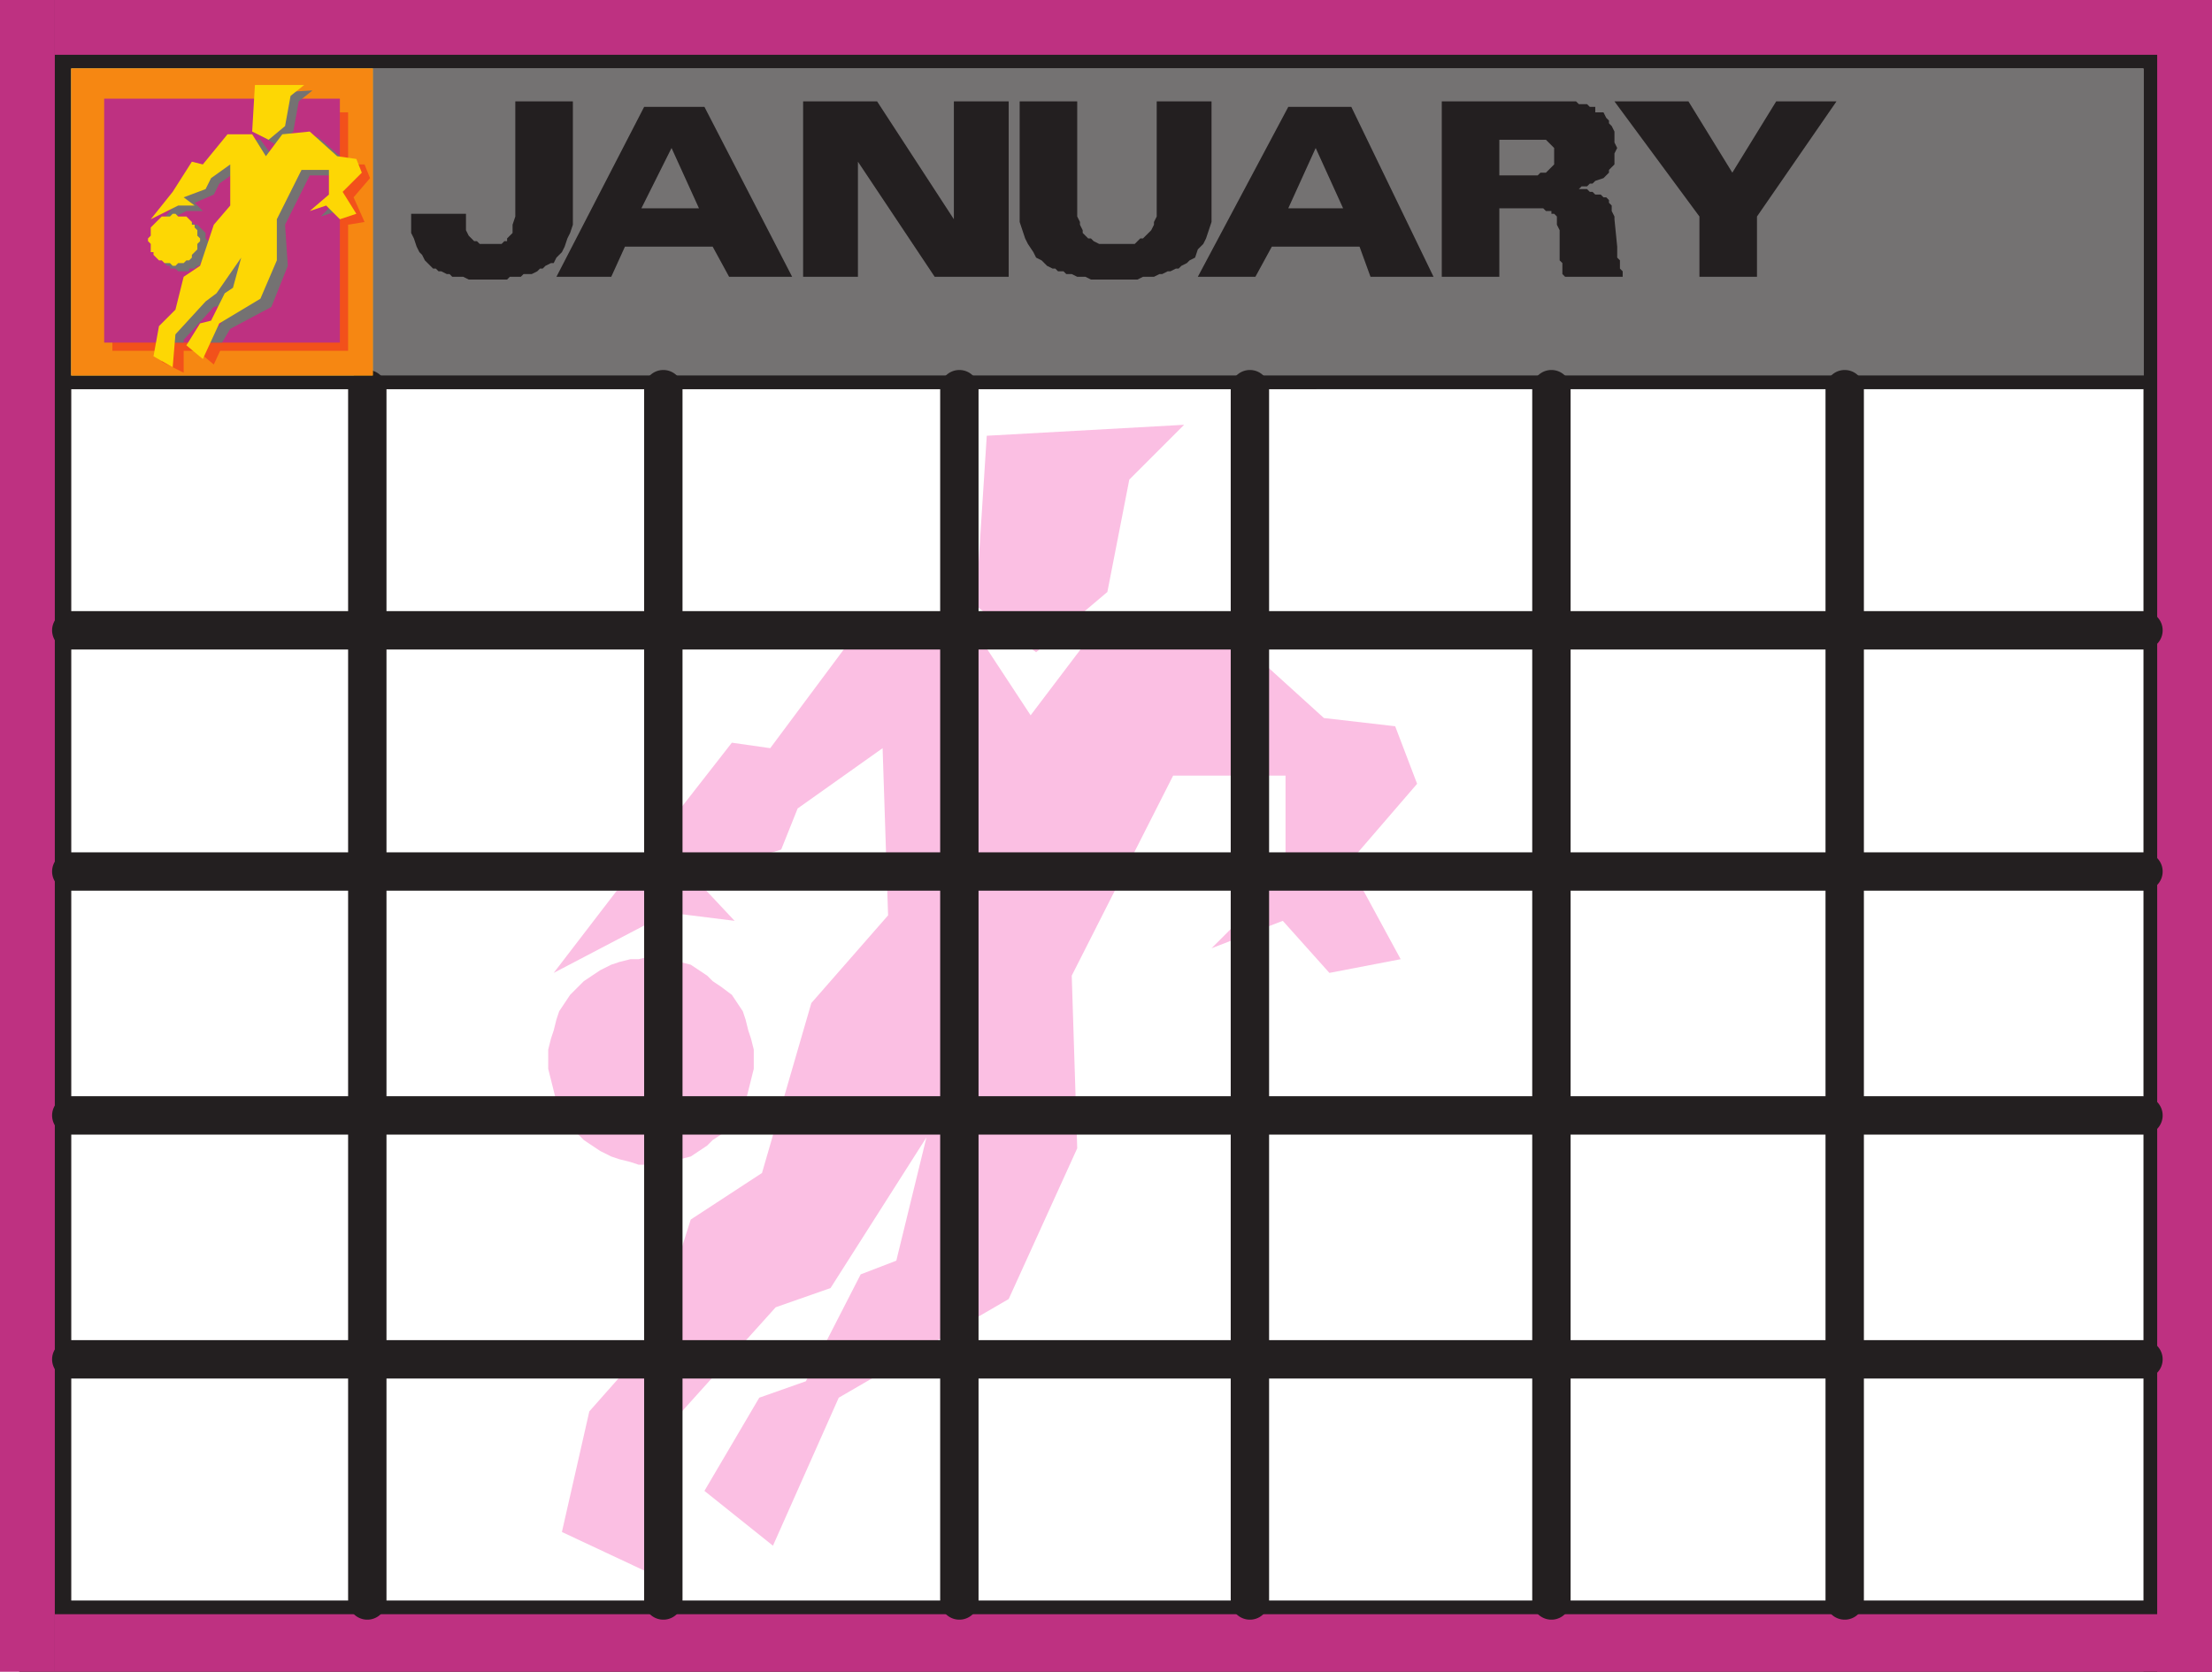
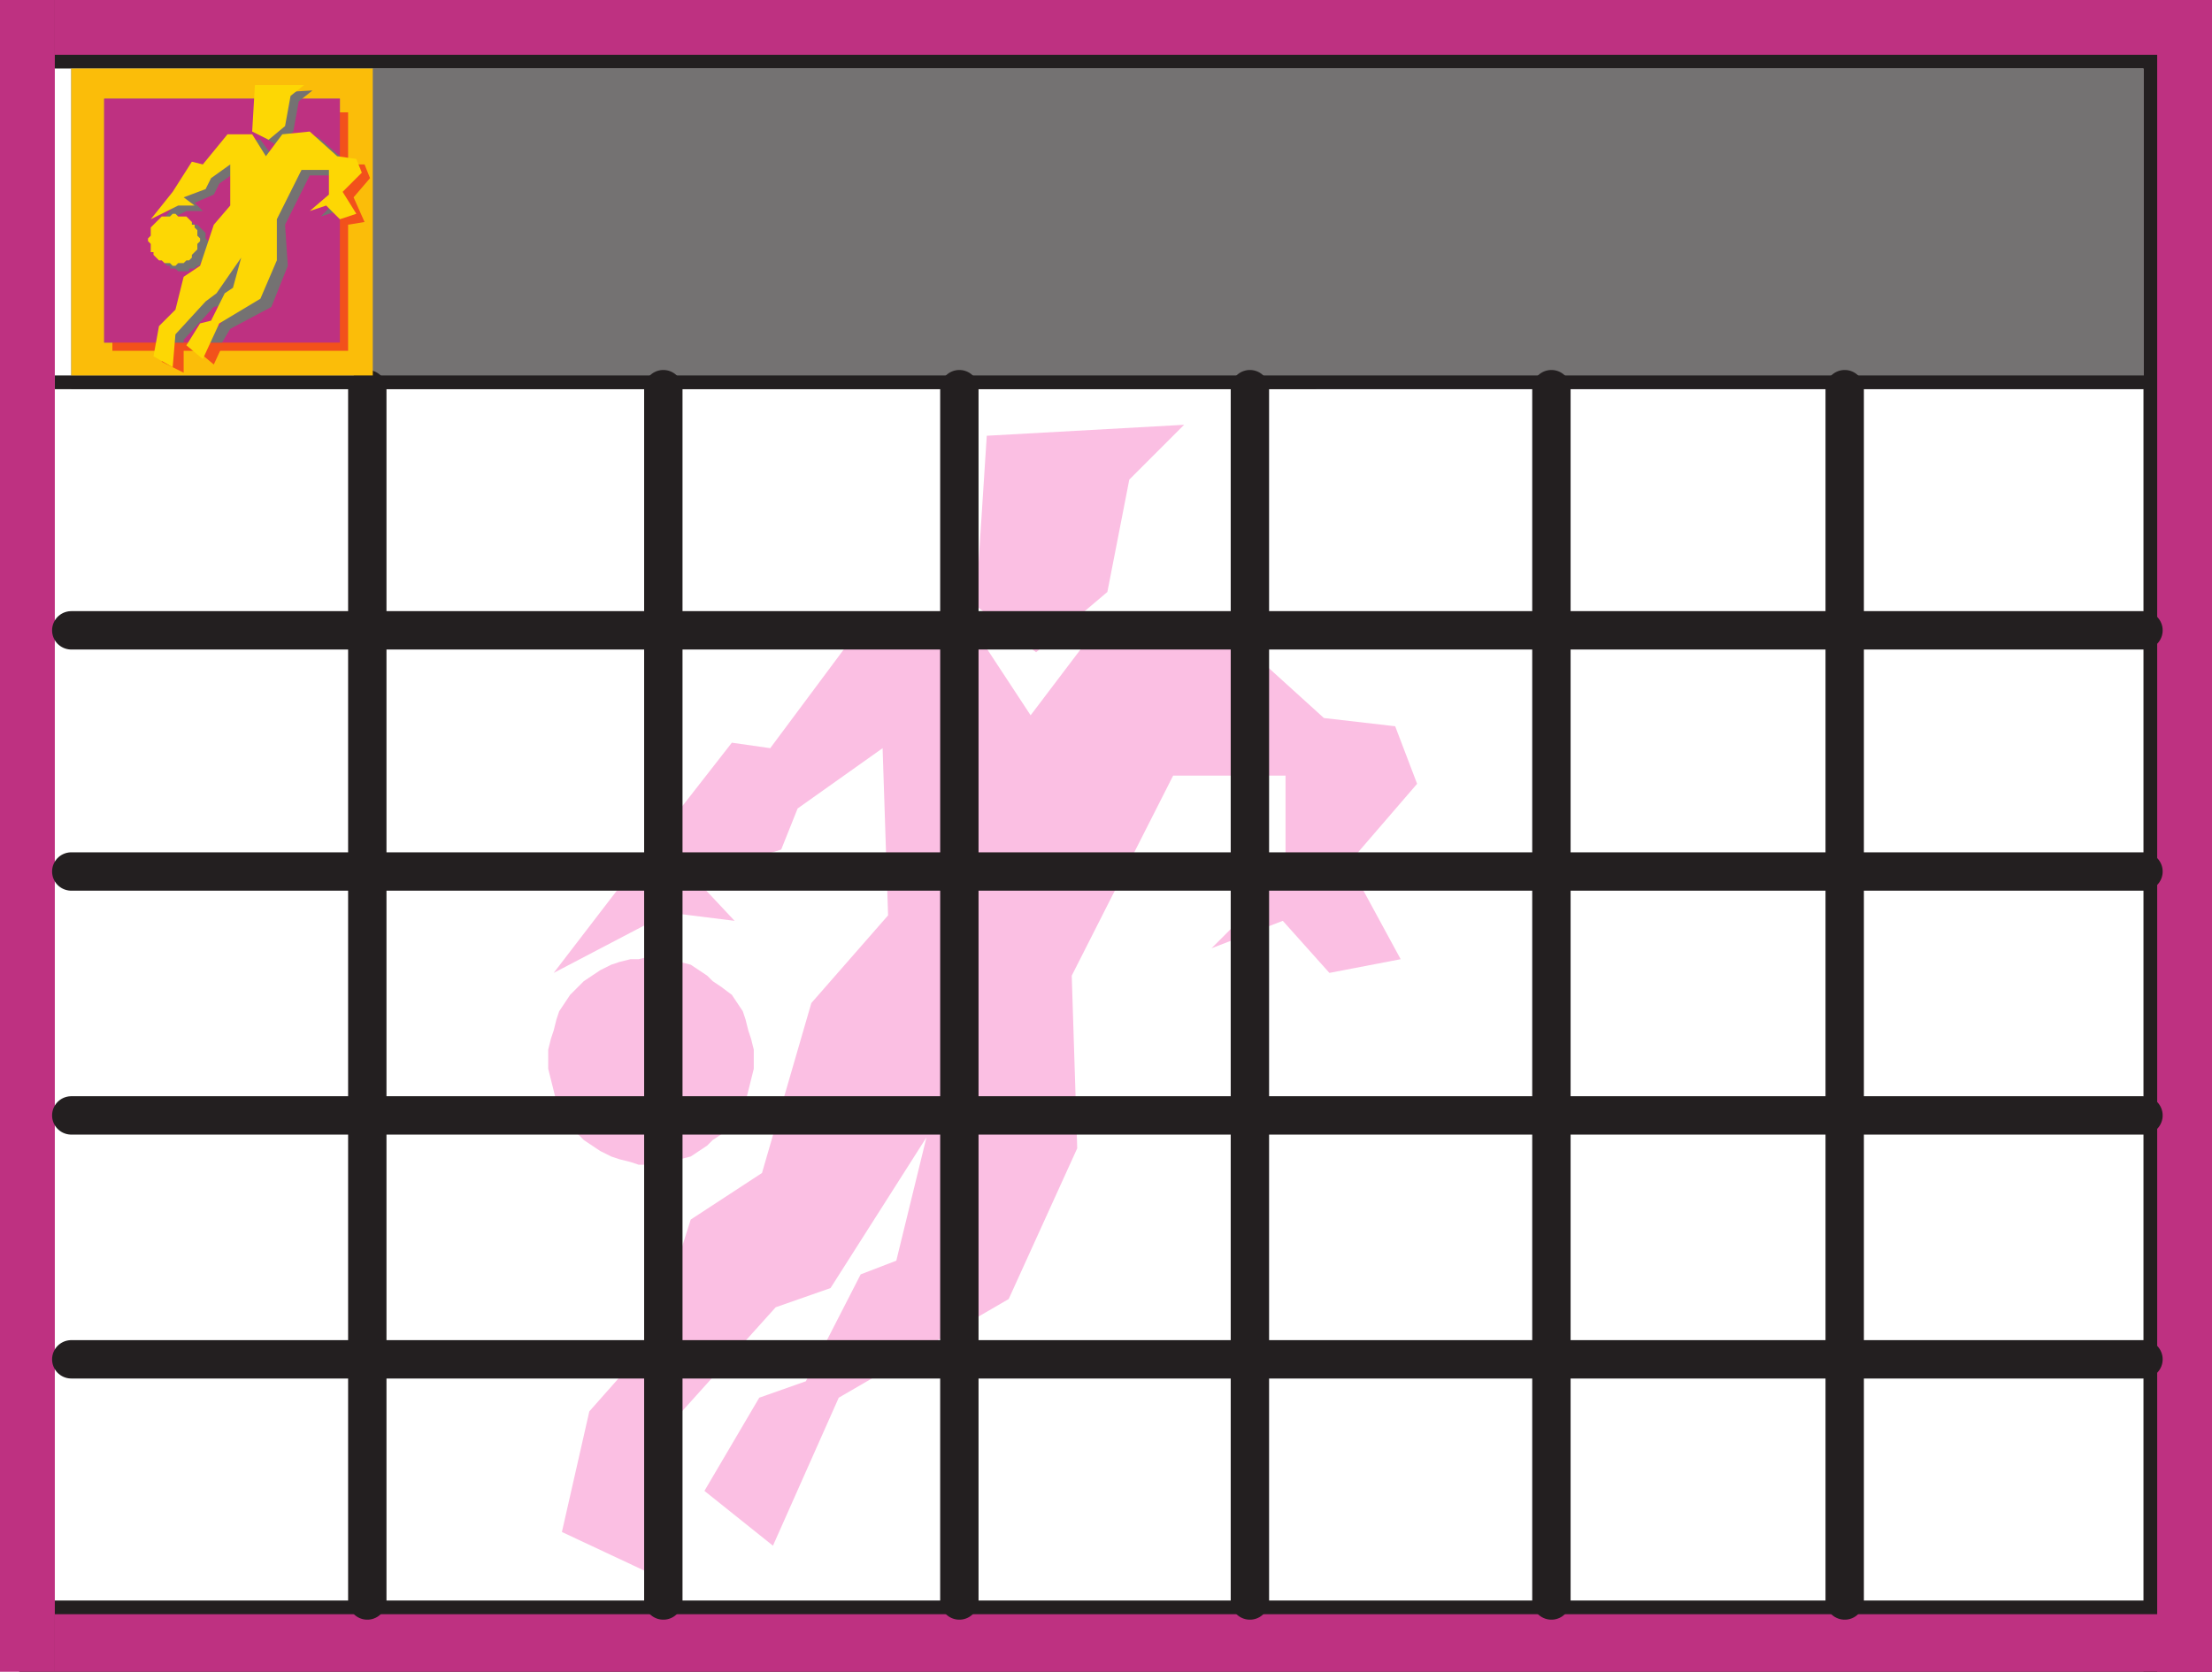
<svg xmlns="http://www.w3.org/2000/svg" width="605.25" height="457.5">
  <path fill="#747272" fill-rule="evenodd" d="M586.5 18.75h-567v87.75h567V18.75" />
  <path fill="#231f20" fill-rule="evenodd" d="M0 0h605.25v18.75H0V0" />
-   <path fill="#231f20" fill-rule="evenodd" d="M586.5 0h18.75v457.5H586.5V0M0 0h19.5v453H0V0" />
+   <path fill="#231f20" fill-rule="evenodd" d="M586.5 0h18.75v457.5H586.5V0M0 0h19.5H0V0" />
  <path fill="#231f20" fill-rule="evenodd" d="M15 102.75h575.25v3.75H15v-3.75M5.25 438h600v19.5h-600V438" />
  <path fill="#be3181" fill-rule="evenodd" d="M590.25 0h15v457.5h-15V0M0 0h15v457.5H0V0" />
  <path fill="#be3181" fill-rule="evenodd" d="M15 0h590.25v15H15V0m0 441.75h590.25v15.75H15v-15.75" />
  <path fill="#fbbfe3" fill-rule="evenodd" d="m229.5 382.5 46.5-27 18.75-41.25-1.5-47.25L321 212.25h30.75v27L331.5 259.5 351 252l12.75 14.25 19.5-3.75L369 236.25l18.75-21.75-6-15.75-19.5-2.25L330 167.25 300.75 171 282 195.75l-17.25-26.25H237l-26.25 35.25-10.5-1.5-24 30.75-24.75 32.25 31.5-16.5 18 2.25-11.25-12 24-7.5 4.5-11.25 23.25-16.5 1.5 45.75-21 24-13.5 46.5-19.5 12.75-10.5 33-17.25 19.5-7.5 33 24 11.25.75-35.25 33.75-37.5 15-5.25 26.25-41.25-8.25 33.75-9.75 3.75-15 29.25-12.75 4.5-15 25.5 18.75 15 18-40.5" />
  <path fill="#fbbfe3" fill-rule="evenodd" d="m270 119.25-3 46.5 16.5 12.75L303 162l6-30.75 15-15-54 3m-92.25 142.5-3 .75h-2.25l-3 .75-2.25.75-3 1.5-4.5 3-3.75 3.75-3 4.5-.75 2.25-.75 3-.75 2.25-.75 3v5.25l2.25 9 .75 1.5 1.5 2.25 1.5 3 3.75 3.75 4.5 3 3 1.5 2.25.75 3 .75 2.25.75h6l3-.75 2.25-.75 3-.75 4.5-3 1.5-1.5 2.25-1.5 3-2.25 1.5-3 1.5-2.25.75-1.5 2.25-9v-5.25l-.75-3-.75-2.25-.75-3-.75-2.25-3-4.5-3-2.25-2.25-1.5-1.5-1.5-4.5-3-3-.75-2.25-.75h-3l-3-.75" />
  <path fill="none" stroke="#231f20" stroke-linecap="round" stroke-linejoin="round" stroke-miterlimit="10" stroke-width="10.5" d="M100.5 106.5V438m0-331.5V438m81-331.5V438m0-331.5V438m81-331.5V438m0-331.5V438M342 106.5V438m0-331.5V438m82.5-331.5V438m0-331.5V438m80.25-331.5V438m0-331.5V438M19.5 172.5h567m-567 0h567m-567 66h567m-567 0h567m-567 66.75h567m-567 0h567M19.5 372h567m-567 0h567" />
  <path fill="#fbbd09" fill-rule="evenodd" d="M19.5 18.75H102v84H19.5v-84" />
-   <path fill="#fab73d" fill-rule="evenodd" d="M30.75 30.75h64.5V96h-64.5V30.75" />
  <path fill="#967e71" fill-rule="evenodd" d="M28.5 27H93v66.75H28.5V27" />
-   <path fill="#f68712" fill-rule="evenodd" d="M19.5 18.75H102v84H19.5v-84" />
  <path fill="#f2511b" fill-rule="evenodd" d="m63 90 10.5-6 5.25-11.25L78 61.5l6.75-12.75h7.5v6L87.75 60l4.5-2.25 3 3.75 4.5-.75-3-6.75 4.5-5.25-1.5-3.75h-4.5L87 37.5l-6.75.75-4.5 6-4.5-6H64.5l-6.75 8.25-2.25-.75-6 8.25-6 7.5 7.5-3.75h4.5l-2.25-2.25 5.25-2.25 1.5-3 5.25-3.75.75 11.25L60.75 63l-3 12-4.5 3-3 8.25-4.5 5.25-1.5 7.5 6 3v-9l8.25-9 3.75-.75 6-11.25-1.5 8.25-3 2.25-3 6.75L57 90l-3 6 4.5 3.75L63 90" />
  <path fill="#f2511b" fill-rule="evenodd" d="M30.75 30.75h64.5V96h-64.5V30.75" />
  <path fill="#be3181" fill-rule="evenodd" d="M28.5 27H93v66.75H28.5V27" />
  <path fill="#747272" fill-rule="evenodd" d="m63 90 11.25-6 4.5-11.25L78 61.5 84.75 48h7.5v6.75l-4.5 4.5 4.5-1.5.75 1.5v-16.5l-6-5.25-6.75.75-4.5 6-4.5-6H64.5l-6.75 8.25-2.25-.75-6 8.25-6 7.5 7.5-3.75h4.5l-2.25-2.25 5.25-2.25 1.5-3 5.25-3.75.75 11.25L60.75 63 57 75l-3.75 3-3 8.25-4.5 5.25-.75 2.25h5.25V93l8.25-9 3.75-.75 6-11.25L66 80.25l-2.25 2.25L60 89.25 57 90l-1.5 3.75h5.25L63 90" />
  <path fill="#747272" fill-rule="evenodd" d="m72.75 25.5-.75 12 3.75 2.25 4.5-3.75 1.5-8.25 3.75-3-12.75.75m-22.5 35.25h-3l-1.5 1.5H45V63h-.75v.75l-.75.75v5.25l.75.75v.75H45V72l.75.75h.75v.75H48l.75.75h3v-.75h1.5l.75-.75h.75V72l1.5-1.5V69l.75-.75V66l-.75-.75v-1.5L54 61.5h-.75l-.75-.75h-2.25" />
  <path fill="#fdd704" fill-rule="evenodd" d="m60 88.5 11.25-6.75 4.5-10.5V60l6.75-13.5H90v6.75l-5.25 4.5 4.5-1.5L93 60l4.5-1.5-3.75-6L99 47.25l-1.5-3.75-5.25-.75-7.5-6.75-7.5.75-4.5 6-3.75-6h-6.75L55.5 45l-3-.75-5.25 8.25-6 7.5 7.5-3.75h4.5l-3-2.25 6-2.25 1.5-3L63 45v11.25l-4.5 5.25-3.75 11.25-4.5 3-2.25 9-4.5 4.5L42 97.5l5.25 3 .75-9 8.25-9 3-2.25L66 70.5l-2.25 8.25-2.25 1.5-3.75 7.5-3 .75-3.75 6 4.5 3.75L60 88.5" />
  <path fill="#fdd704" fill-rule="evenodd" d="M69.75 23.25 69 36l4.5 2.25L78 34.5l1.5-8.25 3.75-3h-13.5M47.25 58.5l-.75.75h-2.25l-3 3v2.25l-.75.75V66l.75.75V69H42v.75l1.5 1.5h.75L45 72h1.5l.75.75H48l.75-.75h1.5l.75-.75h.75l.75-.75v-.75l1.5-1.5v-1.5l.75-.75v-.75L54 64.5V63l-.75-.75v-.75h-.75v-.75l-1.5-1.5h-2.25L48 58.5h-.75" />
-   <path fill="#231f20" fill-rule="evenodd" d="M465 75.75v-16.5l-23.25-31.5H462l12 19.5 12-19.5h16.5l-21.75 31.5v16.5H465M410.25 57v-9h10.5l.75-.75h1.5l2.25-2.25v-4.5L423 38.25h-12.75v37.5H394.5v-48h36.75l.75.75h2.25l.75.75h1.5v1.5h2.25l.75 1.5.75.75v.75l.75.75.75 1.5v3l.75 1.5-.75 1.5v3l-1.5 1.5v.75l-1.5 1.5-2.25.75-.75.75H435l-.75.75h-1.5l-.75.75h-1.5 3.75l.75.75h.75l.75.75h1.5l.75.75h.75l.75.75v.75l.75.75v1.5l.75 1.5V60l.75 7.5v3l.75.75v2.25l.75.75v1.5h-15.75l-.75-.75v-3l-.75-.75V63l-.75-1.5v-2.25l-.75-.75h-.75v-.75H423l-.75-.75h-12M348 67.5l4.5-10.5h15L360 40.5 352.5 57 348 67.5l-4.5 8.25h-15.75l24.75-46.5h17.25l22.5 46.5H375l-3-8.25h-24m-69-39.75h15.75v31.5l.75 1.5v.75l.75 1.5v.75l1.5 1.5h.75l.75.75 1.5.75h9.75l1.5-1.5h.75L315 63l.75-1.5v-.75l.75-1.5v-31.5h15v33l-1.5 4.5-.75 1.5-1.5 1.5-.75 2.25-1.5.75-.75.75-1.5.75-.75.75h-.75l-1.5.75h-.75L318 75h-.75l-1.5.75h-3l-1.5.75H298.5l-1.5-.75h-2.25l-1.5-.75h-1.5l-.75-.75h-1.5l-.75-.75H288l-1.5-.75-1.5-1.5-1.5-.75-.75-1.5-1.5-2.25-.75-1.5-1.5-4.5v-33m-59.25 48v-48H240L261 60V27.75h15v48h-20.25l-21-31.5v31.5h-15M171 67.5l4.5-10.5h15.75l-7.5-16.5L175.5 57 171 67.5l-3.75 8.25h-15l24-46.5h16.5l24 46.5H199.5L195 67.5h-24m-30-11.25v-28.5h15.75V61.5l-.75 2.25-.75 1.5-.75 2.25-.75 1.5-1.5 1.5-.75 1.5h-.75l-1.5.75-.75.75h-.75l-.75.75-1.5.75h-2.25l-.75.75h-3l-.75.75h-10.5l-1.5-.75h-3L123 75h-.75l-1.5-.75H120l-.75-.75h-.75l-2.25-2.25-.75-1.5-.75-.75-.75-1.5-.75-2.25-.75-1.5V58.5h15V63l.75 1.5 1.5 1.5h.75l.75.75h6L138 66h.75v-.75l1.5-1.5V61.5l.75-2.25v-3" />
</svg>